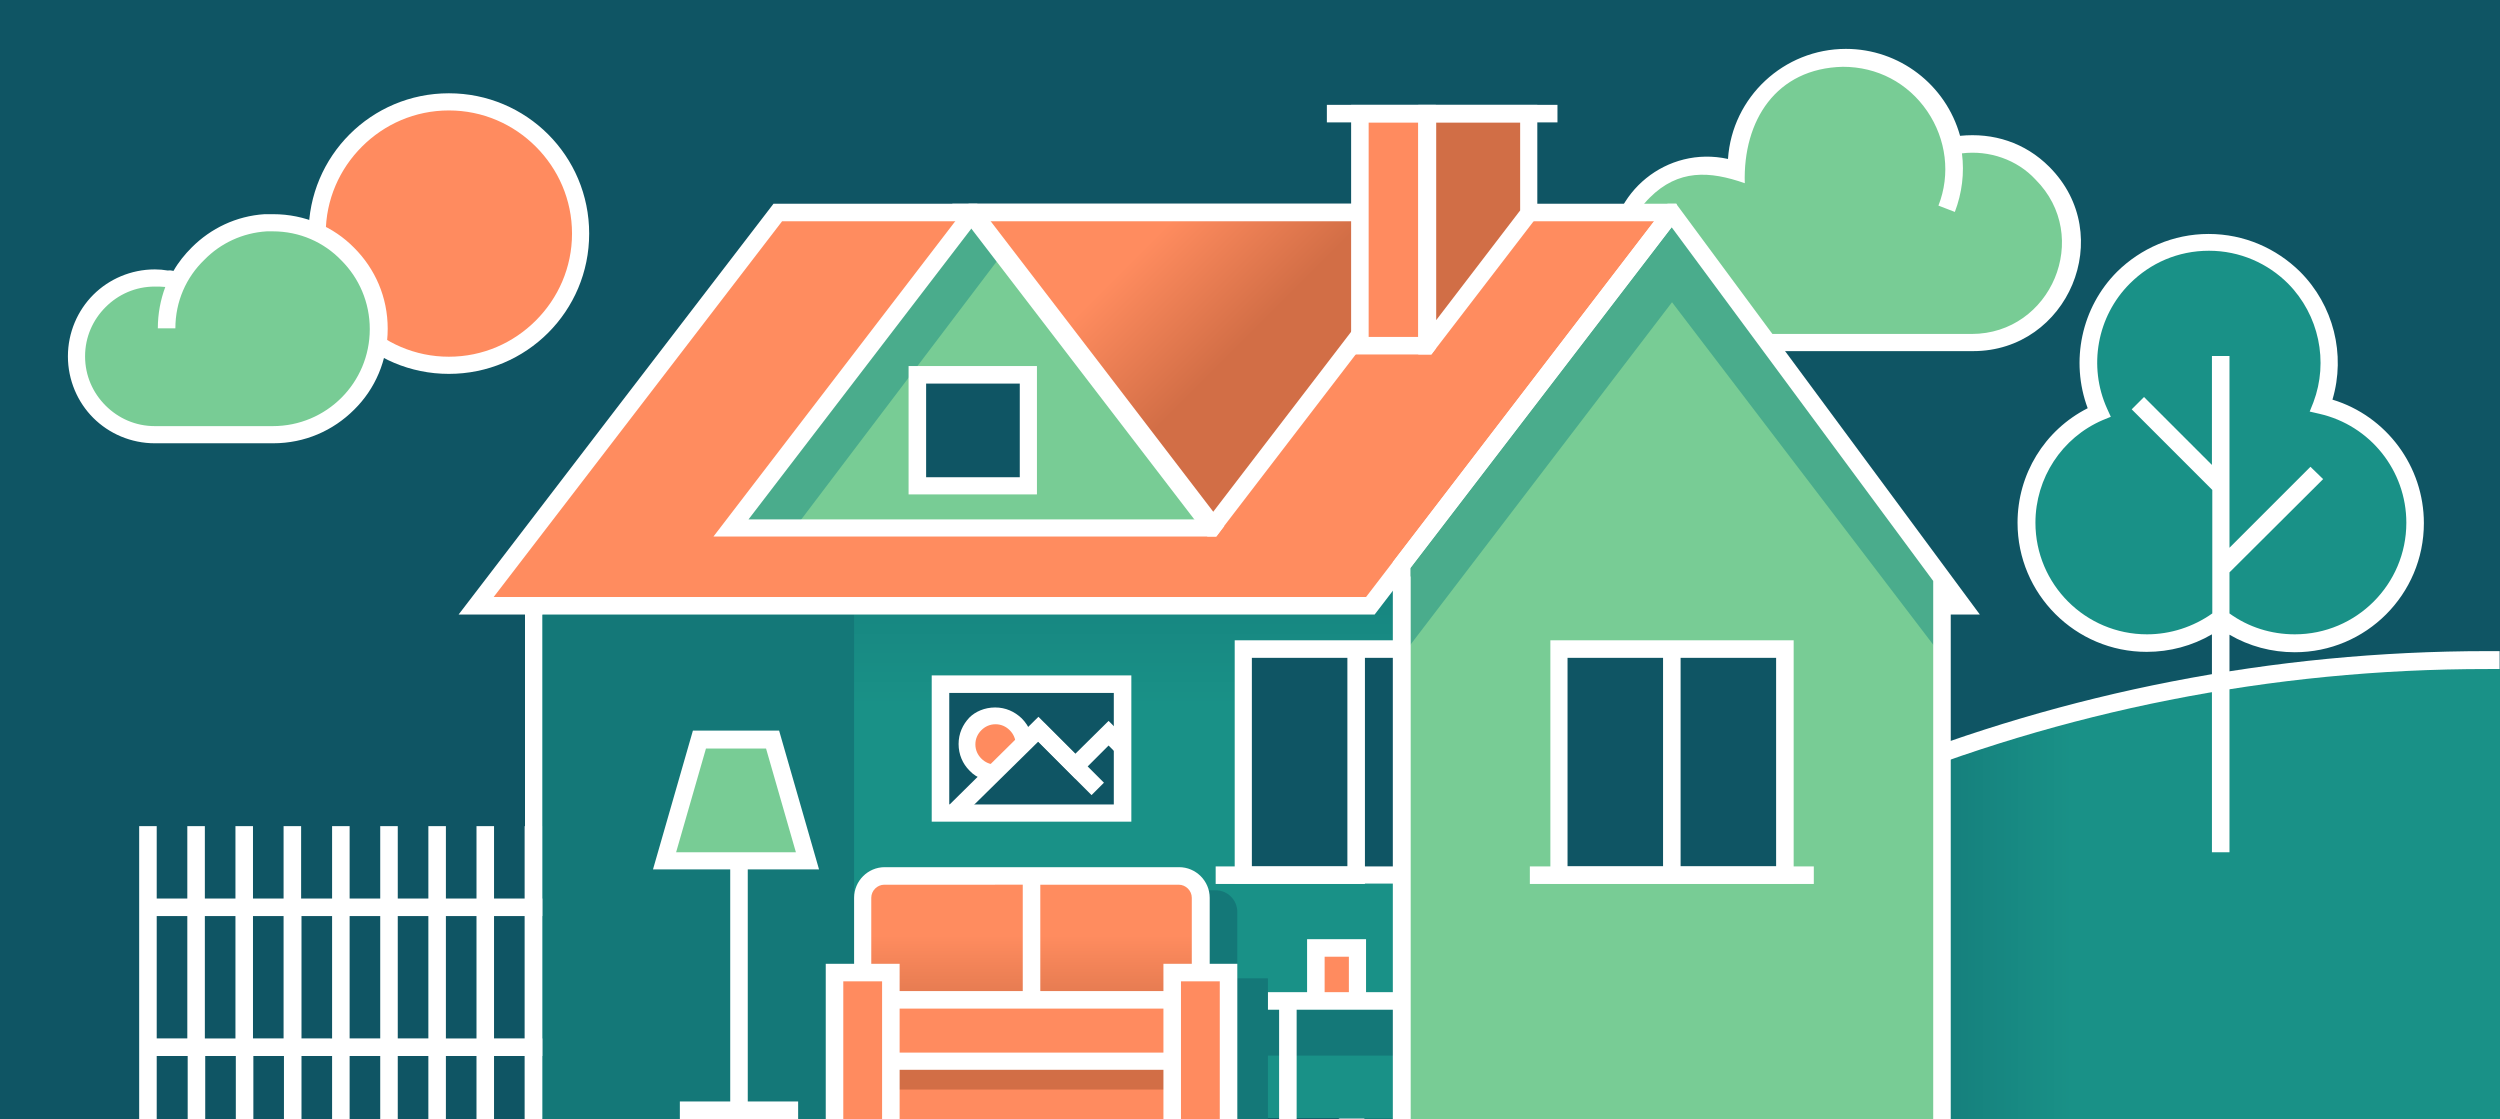
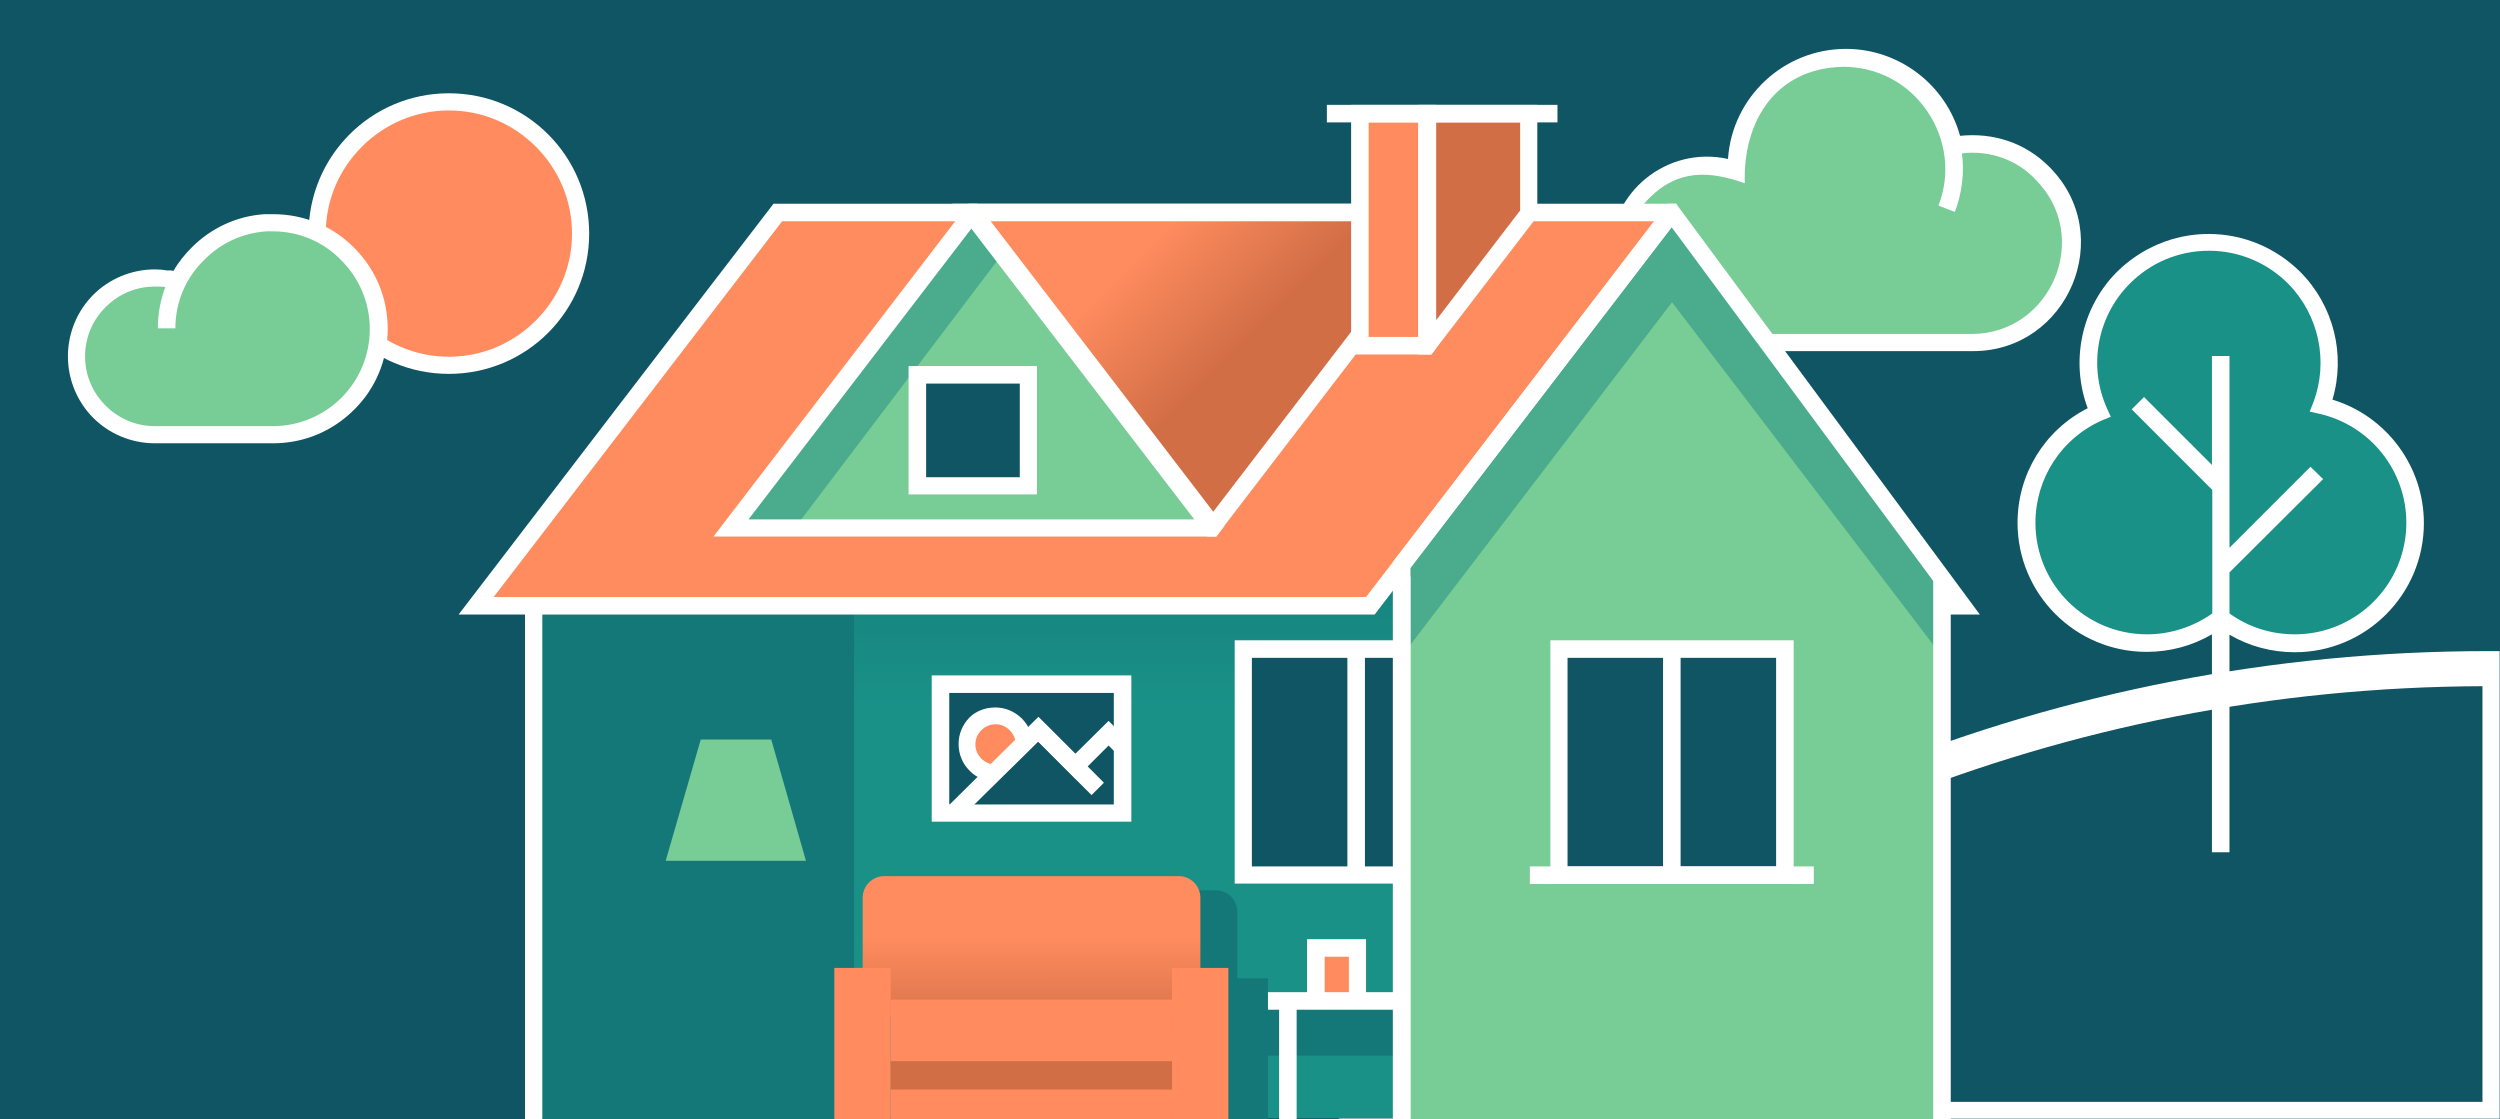
<svg xmlns="http://www.w3.org/2000/svg" version="1.1" id="Слой_1" x="0px" y="0px" viewBox="0 0 670 300" style="enable-background:new 0 0 670 300;" xml:space="preserve">
  <rect x="0" y="0" width="670" height="300" fill="#333333" stroke="none" />
  <style type="text/css">
	.st0{fill-rule:evenodd;clip-rule:evenodd;fill:#0F5564;}
	.st1{fill-rule:evenodd;clip-rule:evenodd;fill:#FFFFFF;}
	.st2{fill-rule:evenodd;clip-rule:evenodd;fill:url(#SVGID_1_);}
	.st3{fill-rule:evenodd;clip-rule:evenodd;fill:#199187;}
	.st4{fill-rule:evenodd;clip-rule:evenodd;fill:#78CC95;}
	.st5{fill-rule:evenodd;clip-rule:evenodd;fill:#FF8B5F;}
	.st6{fill-rule:evenodd;clip-rule:evenodd;fill:url(#SVGID_2_);}
	.st7{fill-rule:evenodd;clip-rule:evenodd;fill:#147878;}
	.st8{fill-rule:evenodd;clip-rule:evenodd;fill:#4AAC8C;}
	.st9{fill-rule:evenodd;clip-rule:evenodd;fill:#FF8C5F;}
	.st10{fill-rule:evenodd;clip-rule:evenodd;fill:url(#SVGID_3_);}
	.st11{fill-rule:evenodd;clip-rule:evenodd;fill:#D26E46;}
	.st12{fill-rule:evenodd;clip-rule:evenodd;fill:url(#SVGID_4_);}
	.st13{fill-rule:evenodd;clip-rule:evenodd;fill:#D16E46;}
</style>
  <g>
    <rect class="st0" width="670" height="299.9" />
    <path class="st1" d="M377.4,295.3h287.9V183.9c-56.2,0.2-109.9,11.1-159,30.8C458.5,233.9,415,261.3,377.4,295.3L377.4,295.3z    M358.7,299.9l3.5-3.4c40.3-38.5,87.9-69.4,140.6-90.5c50.7-20.3,106-31.5,163.9-31.5c1.5,0,0.9,0,3.2,0v125.3H358.7z" />
    <linearGradient id="SVGID_1_" gradientUnits="userSpaceOnUse" x1="555.383" y1="239.593" x2="507.24" y2="239.593">
      <stop offset="0" style="stop-color:#199187" />
      <stop offset="1" style="stop-color:#147878" />
    </linearGradient>
-     <path class="st2" d="M365.5,299.9H670V179.3c-1.1,0-2.2,0-3.2,0C549.9,179.2,443.8,225.2,365.5,299.9z" />
    <path class="st3" d="M591.9,65c17.8,0,32.3,14.4,32.3,32.2c0,4-0.7,7.9-2.1,11.4c14.4,3.2,25.2,16.1,25.2,31.5   c0,17.8-14.4,32.2-32.3,32.2c-7.5,0-14.4-2.5-19.8-6.8c-5.5,4.3-12.3,6.8-19.8,6.8c-17.8,0-32.3-14.4-32.3-32.2   c0-13.2,8-24.6,19.4-29.6c-1.8-4.1-2.9-8.6-2.9-13.3C559.7,79.5,574.1,65,591.9,65z" />
    <path class="st1" d="M591.9,62.7c9.6,0,18.2,3.9,24.5,10.1c9,9,12.3,22.2,8.7,34.3c14.5,4.4,24.5,17.9,24.5,33.1   c0,19.1-15.5,34.6-34.6,34.6c-6.2,0-12.2-1.6-17.5-4.7v58.3h-4.7V170c-5.3,3.1-11.3,4.7-17.5,4.7c-19.1,0-34.6-15.5-34.6-34.6   c0-13,7.2-24.8,18.8-30.7c-4.7-12.6-1.7-27,7.9-36.6C573.7,66.6,582.4,62.7,591.9,62.7L591.9,62.7z M622.6,128.4l-25.1,25v11   c5.1,3.7,11.2,5.6,17.5,5.6c16.5,0,29.9-13.4,29.9-29.9c0-14-9.7-26.1-23.3-29.2l-2.6-0.6l1-2.5c4.1-10.9,1.5-23.4-6.8-31.8   c-5.4-5.4-12.9-8.8-21.2-8.8s-15.7,3.3-21.2,8.8c-8.8,8.8-11.2,22.2-6.1,33.5l1,2.2l-2.2,0.9c-10.9,4.7-18,15.5-18,27.5   c0,16.5,13.4,29.9,29.9,29.9c6.3,0,12.4-2,17.5-5.6v-33.1l-21.6-21.6l3.3-3.3l18.2,18.2V95.4h4.7v51.4l21.7-21.7L622.6,128.4z" />
    <path class="st4" d="M457.4,44.4c2.8,0,5.5,0.5,7.9,1.4c0-0.3,0-0.6,0-0.9c0-16.2,13.1-29.3,29.3-29.3c14.2,0,26.1,10.2,28.8,23.6   c1.7-0.3,3.4-0.5,5.2-0.5c14.7,0,26.6,11.9,26.6,26.6c0,14.7-11.9,26.6-26.6,26.6c-27.2,0-45.8,0-71.2,0   c-13.1,0-23.7-10.6-23.7-23.7S444.3,44.4,457.4,44.4z" />
    <path class="st1" d="M463.1,42.6c1.1-16.6,15-29.5,31.6-29.5c14.3,0,26.8,9.6,30.6,23.3c8.9-0.9,17.4,1.8,23.9,8.3   c18.3,18.3,5,49.4-20.4,49.4l-71.2,0c-14.4,0-26-11.7-26-26C431.4,51.5,446.8,39,463.1,42.6L463.1,42.6z M525.8,41.1   c0.7,5.3,0,10.7-1.9,15.7l-4.4-1.7c3.3-8.4,2.1-17.8-3-25.3c-5.2-7.6-13.4-11.9-22.6-11.9c-17.9,0.4-26.8,14.4-26.3,31.2   c-9.4-3.3-17.8-3.8-25.5,3.9c-3.9,3.9-6.3,9.2-6.3,15.1c0,11.8,9.6,21.4,21.4,21.4l71.2,0c21.3,0,32.4-26.1,17.1-41.4   C540.6,42.8,533.1,40.2,525.8,41.1z" />
    <ellipse transform="matrix(5.411484e-03 -1 1 5.411484e-03 57.028 182.617)" class="st5" cx="120.3" cy="62.6" rx="35.3" ry="35.3" />
    <path class="st1" d="M120.3,25c10.4,0,19.8,4.2,26.6,11c6.8,6.8,11,16.2,11,26.6c0,10.4-4.2,19.8-11,26.6c-6.8,6.8-16.2,11-26.6,11   c-10.4,0-19.8-4.2-26.6-11c-6.8-6.8-11-16.2-11-26.6s4.2-19.8,11-26.6C100.5,29.2,109.9,25,120.3,25L120.3,25z M143.6,39.3   c-6-6-14.2-9.7-23.3-9.7c-9.1,0-17.3,3.7-23.3,9.7c-6,6-9.7,14.2-9.7,23.3S91.1,80,97,85.9c6,6,14.2,9.7,23.3,9.7   c9.1,0,17.3-3.7,23.3-9.7c6-6,9.7-14.2,9.7-23.3C153.3,53.5,149.6,45.3,143.6,39.3z" />
    <linearGradient id="SVGID_2_" gradientUnits="userSpaceOnUse" x1="301.655" y1="189.209" x2="301.655" y2="124.877">
      <stop offset="0" style="stop-color:#199187" />
      <stop offset="1" style="stop-color:#147878" />
    </linearGradient>
    <rect x="143.3" y="154.7" class="st6" width="316.7" height="145" />
    <rect x="352.6" y="254" class="st5" width="11.2" height="14.2" />
    <polygon class="st1" points="361.5,267.2 361.5,256.4 355,256.4 355,267.2 350.3,267.2 350.3,251.7 366.1,251.7 366.1,267.2  " />
    <rect x="333.2" y="174" class="st0" width="60.6" height="60.6" />
    <polygon class="st7" points="338.5,270.6 375.6,270.6 375.7,282.9 338.6,282.9  " />
    <polygon class="st1" points="339.7,265.9 389.1,265.9 389.1,270.6 386.5,270.6 386.5,300 381.9,300 381.9,270.6 347.5,270.6    347.5,300 342.8,300 342.8,270.6 339.7,270.6  " />
    <path class="st1" d="M333.2,171.6h62.9v65.2h-65.2v-65.2H333.2L333.2,171.6z M365.8,176.3v55.9h25.6v-55.9H365.8L365.8,176.3z    M361.1,232.2v-55.9h-25.6v55.9H361.1z" />
    <polygon class="st4" points="520.4,154.9 520.4,299.9 375.7,299.9 375.7,151.4 448.1,57  " />
    <polygon class="st8" points="375.7,175.8 375.7,154.2 448.1,60 520.4,154.2 520.4,175.8 448.1,81  " />
    <polygon class="st9" points="367.2,162.4 448.1,57 208.4,57 127.6,162.4  " />
    <rect x="417.8" y="174" class="st0" width="60.6" height="60.6" />
    <g>
      <rect x="252.3" y="182.1" class="st0" width="48.5" height="35.8" />
      <path class="st1" d="M303.2,181v39.2h-53.5V181H303.2L303.2,181z M298.5,185.7h-44.1v29.9h44.1V185.7z" />
      <path class="st5" d="M266.7,191.9c3.8,0,7,2.8,7.6,6.4l-8.8,8.8c-3.7-0.6-6.4-3.8-6.4-7.6C259,195.3,262.4,191.9,266.7,191.9z" />
      <path class="st1" d="M266.7,189.6c2.8,0,5.2,1.1,7.1,2.9v0c1,1,1.9,2.3,2.4,3.7l-4.1,4.1c0-0.2,0.1-0.5,0.1-0.8    c0-1.5-0.6-2.8-1.6-3.8l0,0c-1-1-2.3-1.6-3.8-1.6c-1.5,0-2.8,0.6-3.8,1.6c-1,1-1.6,2.3-1.6,3.8c0,1.5,0.6,2.8,1.6,3.8l0,0    c1,1,2.3,1.6,3.8,1.6c0.3,0,0.5,0,0.8-0.1l-4.1,4.1c-1.4-0.5-2.7-1.3-3.7-2.4h0c-1.8-1.8-2.9-4.3-2.9-7.1c0-2.8,1.1-5.2,2.9-7.1    C261.4,190.7,263.9,189.6,266.7,189.6z" />
      <polygon class="st1" points="253.2,217.6 253.7,216.4 278.3,192.1 288.2,202 297.1,193.2 301.7,197.8 301.7,204.4 297.1,199.8     288.2,208.7 278.3,198.7 259.1,217.6   " />
      <rect x="283.9" y="192.1" transform="matrix(0.707 -0.707 0.707 0.707 -59.976 262.012)" class="st1" width="4.7" height="22.6" />
    </g>
    <path class="st1" d="M378,154.5v145.4h-4.7V154.5H378L378,154.5z M140.7,299.9V162.4h4.7v137.6H140.7z" />
    <path class="st4" d="M41.5,74.4c-11.6,0-21,9.4-21,21c0,11.6,9.4,21,21,21c11.4,0,19.8,0,31.6,0c15.7,0,28.4-12.7,28.4-28.4   c0-15.7-12.7-28.4-28.4-28.4C62,59.7,52.3,66,47.7,75.4C45.7,74.7,43.6,74.4,41.5,74.4z" />
    <path class="st1" d="M41.5,76.8c-5.2,0-9.8,2.1-13.2,5.5c-3.4,3.4-5.5,8-5.5,13.2c0,5.2,2.1,9.8,5.5,13.2c3.4,3.4,8,5.5,13.2,5.5   h31.6c7.2,0,13.7-2.9,18.4-7.6c4.7-4.7,7.6-11.2,7.6-18.4c0-7.2-2.9-13.7-7.6-18.4C86.8,64.9,80.3,62,73.1,62l-0.3,0l-0.1,0   c-0.2,0-0.4,0-0.6,0l0,0l-0.3,0l0,0l-0.1,0l-0.2,0l0,0l0,0c-6.5,0.4-12.4,3.2-16.7,7.6C49.9,74.3,47,80.8,47,88h-4.7   c0-3.9,0.7-7.6,2-11.1l-0.1,0C43.4,76.8,42.4,76.8,41.5,76.8L41.5,76.8z M46.5,72.6c1.3-2.3,3-4.4,4.9-6.3   c5.1-5.1,11.9-8.4,19.5-8.9l0.1,0l0.2,0l0.3,0l0.1,0l0.1,0l0.2,0l0.1,0l0,0l0.3,0l0,0l0.1,0l0.3,0l0.1,0l0.4,0   c8.5,0,16.2,3.4,21.7,9c5.6,5.6,9,13.2,9,21.7c0,8.5-3.4,16.2-9,21.7c-5.6,5.6-13.2,9-21.7,9H41.5c-6.4,0-12.3-2.6-16.5-6.8   c-4.2-4.2-6.8-10.1-6.8-16.5c0-6.4,2.6-12.3,6.8-16.5c4.2-4.2,10.1-6.8,16.5-6.8c1.2,0,2.3,0.1,3.5,0.3   C45.5,72.4,46,72.5,46.5,72.6z" />
-     <path class="st1" d="M67.8,221.4v19.4h8.2v-19.4h4.7v19.4H89v-19.4h4.7v19.4h8.2v-19.4h4.7v19.4h8.2v-19.4h4.7v19.4h8.2v-19.4h4.7   v19.4h8.2v-19.4h4.7v19.4h10.6v4.7h-10.6v32.8h10.6v4.7h-10.6v16.9h-4.7V283h-8.2v16.9h-4.7V283h-8.2v16.9h-4.7V283h-8.2v16.9h-4.7   V283h-8.2v16.9H89V283h-8.2v16.9h-4.7V283h-8.2v16.9h-4.7V283h-8.2v16.9h-4.7V283H42v16.9h-4.7c0-38.4,0-37.9,0-78.5H42v19.4h8.2   v-19.4h4.7v19.4h8.2v-19.4H67.8L67.8,221.4z M89,245.5h-8.2v32.8H89V245.5L89,245.5z M132.4,245.5v32.8h8.2v-32.8H132.4   L132.4,245.5z M127.7,278.3v-32.8h-8.2v32.8H127.7L127.7,278.3z M114.8,245.5h-8.2v32.8h8.2V245.5L114.8,245.5z M101.9,245.5h-8.2   v32.8h8.2V245.5L101.9,245.5z M67.8,245.5v32.8h8.2v-32.8H67.8L67.8,245.5z M63.1,278.3v-32.8h-8.2v32.8H63.1L63.1,278.3z    M50.2,245.5H42v32.8h8.2V245.5z" />
    <rect x="145.4" y="164.7" class="st7" width="83.5" height="135.2" />
    <polygon class="st4" points="206.7,198.2 216,230.7 178.4,230.7 187.8,198.2  " />
-     <path class="st1" d="M219.5,233h-19.1v62.2h13.5v4.7h-31.7v-4.7h13.5V233H175l10.7-37.2h23.1L219.5,233L219.5,233z M213.3,228.4   l-8-27.8h-16.1l-8,27.8C195.1,228.4,199.5,228.4,213.3,228.4z" />
    <path class="st7" d="M246.9,276.1h76v23.8h16.9v-37.7h-8.2v-17.8c0-3.2-2.6-5.8-5.8-5.8h-78.9c-3.2,0-5.8,2.6-5.8,5.8v25.9   C241.1,273.5,243.7,276.1,246.9,276.1z" />
    <rect x="238.7" y="284.4" class="st5" width="75.4" height="15.5" />
    <linearGradient id="SVGID_3_" gradientUnits="userSpaceOnUse" x1="276.423" y1="250.693" x2="276.425" y2="278.775">
      <stop offset="0" style="stop-color:#FF8C5F" />
      <stop offset="1" style="stop-color:#D26E46" />
    </linearGradient>
    <path class="st10" d="M237,272.3h78.9c3.2,0,5.8-2.6,5.8-5.8v-25.9c0-3.2-2.6-5.8-5.8-5.8H237c-3.2,0-5.8,2.6-5.8,5.8v25.9   C231.2,269.7,233.8,272.3,237,272.3z" />
    <path class="st5" d="M223.6,259.4h15.1v40.5h-15.1V259.4L223.6,259.4z M314.1,259.4h15.1v40.5h-15.1V259.4z" />
    <rect x="238.7" y="267.9" class="st5" width="75.4" height="16.5" />
    <rect x="238.7" y="284.4" class="st11" width="75.4" height="7.6" />
-     <path class="st1" d="M241.1,258.3v7.3h33v-28.5H237c-1.9,0-3.5,1.6-3.5,3.5v17.7H241.1L241.1,258.3z M278.8,237.1v28.5h33v-7.3h7.6   v-17.7c0-1.9-1.6-3.5-3.5-3.5H278.8L278.8,237.1z M324,258.3h7.6v41.6h-4.7V263h-10.4c0,12.3,0,24.6,0,36.9l0,0h-4.7v-13.2h-70.7   v13.2h-4.7c0-12.3,0-24.6,0-36.9h-10.4v36.9h-4.7v-41.6h7.6v-17.7c0-4.5,3.7-8.2,8.2-8.2h78.9c4.5,0,8.2,3.7,8.2,8.2V258.3   L324,258.3z M241.1,270.3v11.8h70.7v-11.8H241.1z" />
    <path class="st1" d="M417.8,171.6l62.9,0v65.2h-65.2v-65.2L417.8,171.6L417.8,171.6z M450.4,176.3v55.9H476v-55.9H450.4   L450.4,176.3z M445.7,232.2v-55.9h-25.6v55.9H445.7z" />
    <path class="st1" d="M366.1,160l77.2-100.7H209.6L132.3,160H366.1L366.1,160z M449.9,58.4l-81.5,106.3H122.9   C151,128,179.1,91.3,207.3,54.6h242L449.9,58.4z" />
    <polygon class="st4" points="324.8,141.5 195.2,141.5 260,57  " />
    <linearGradient id="SVGID_4_" gradientUnits="userSpaceOnUse" x1="315.36" y1="57.427" x2="341.495" y2="83.563">
      <stop offset="0" style="stop-color:#FF8C5F" />
      <stop offset="1" style="stop-color:#D26E46" />
    </linearGradient>
    <polygon class="st12" points="389.6,57 260,57 324.8,141.5  " />
    <polygon class="st8" points="213,141.5 195.9,141.5 261.1,57.5 268.9,67.7  " />
    <path class="st1" d="M384.8,59.3H264.7l60.1,78.3L384.8,59.3L384.8,59.3z M260,54.6h134.3l-68.4,89.2h-2.3l-68.4-89.2H260z" />
    <path class="st1" d="M325.5,143.8H191.2l68.4-89.2h2.3c22.1,28.8,44.2,57.6,66.2,86.4l-2.1,2.8H325.5L325.5,143.8z M200.6,139.2   h120.1l-60.1-78.3L200.6,139.2z" />
    <rect x="364.5" y="30.5" class="st5" width="18" height="62.2" />
    <path class="st1" d="M366.8,32.8v57.5h13.3V32.8H366.8L366.8,32.8z M362.1,92.7V28.1h22.7v65.3l-1.2,1.6h-21.5V92.7z" />
    <polygon class="st13" points="409.7,30.5 409.7,57.2 382.5,92.7 382.5,30.5  " />
    <path class="st1" d="M412,30.5V58l-28.4,37h-3.5V28.1H412V30.5L412,30.5z M407.4,56.4V32.8h-22.5v53L407.4,56.4z" />
    <rect x="355.6" y="28.1" class="st1" width="61.8" height="4.7" />
    <rect x="245.8" y="100.5" class="st0" width="29.8" height="29.8" />
    <path class="st1" d="M248.2,102.8v25.1h25.1v-25.1H248.2L248.2,102.8z M243.5,130.2V98.1h34.4v34.4h-34.4V130.2z" />
    <rect x="410" y="232.2" class="st1" width="76.1" height="4.7" />
-     <rect x="325.8" y="232.2" class="st1" width="40" height="4.7" />
    <polygon class="st1" points="449.2,54.6 446.9,54.6 373.3,150.6 373.3,299.9 378,299.9 378,152.2 448,60.9 518.1,155.7    518.1,299.9 522.8,299.9 522.8,164.7 530.6,164.7  " />
  </g>
</svg>